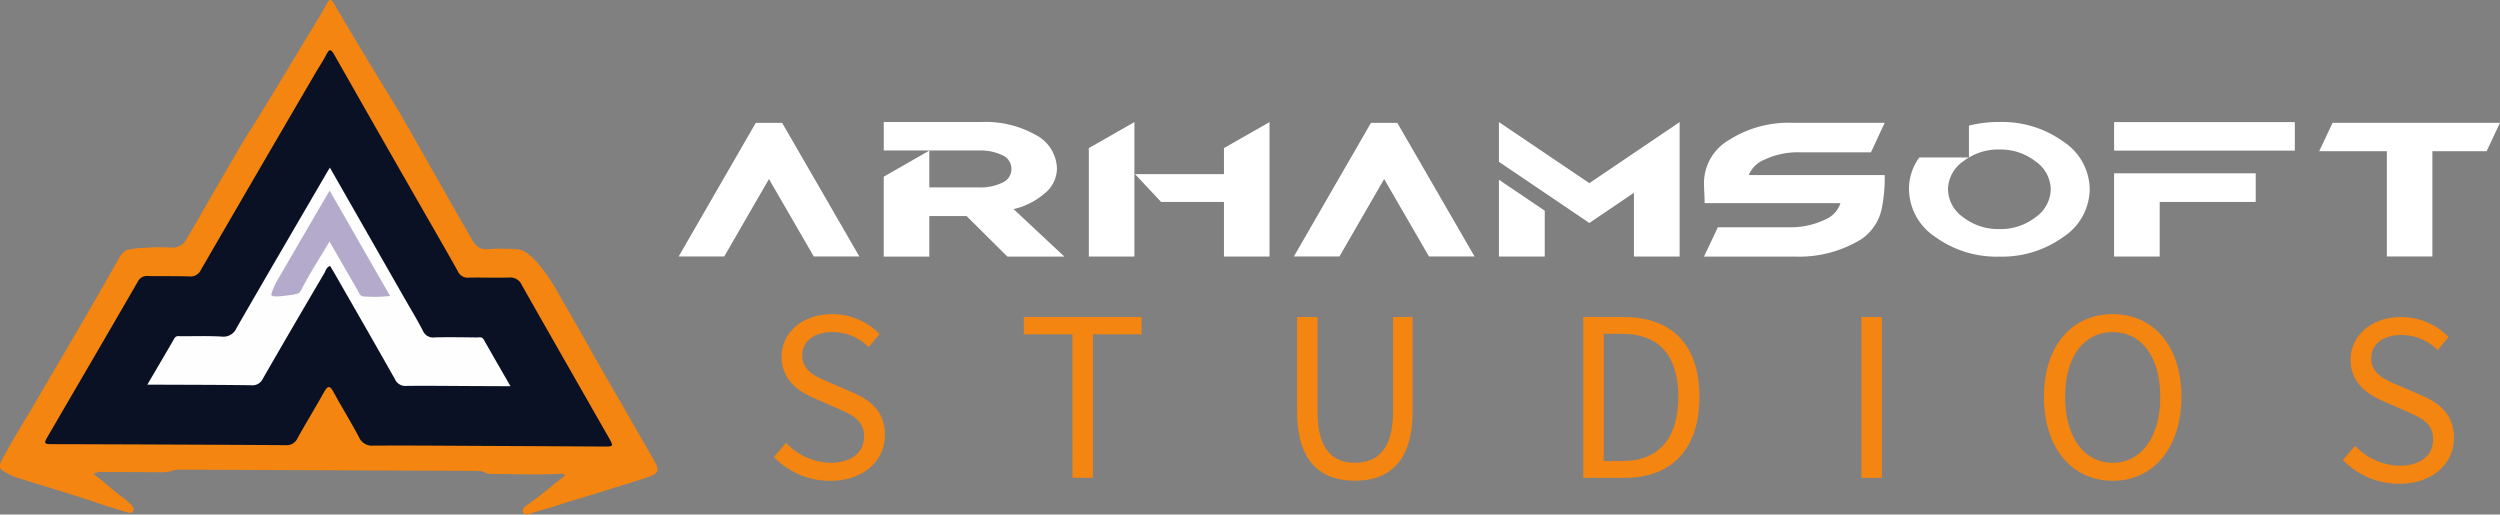
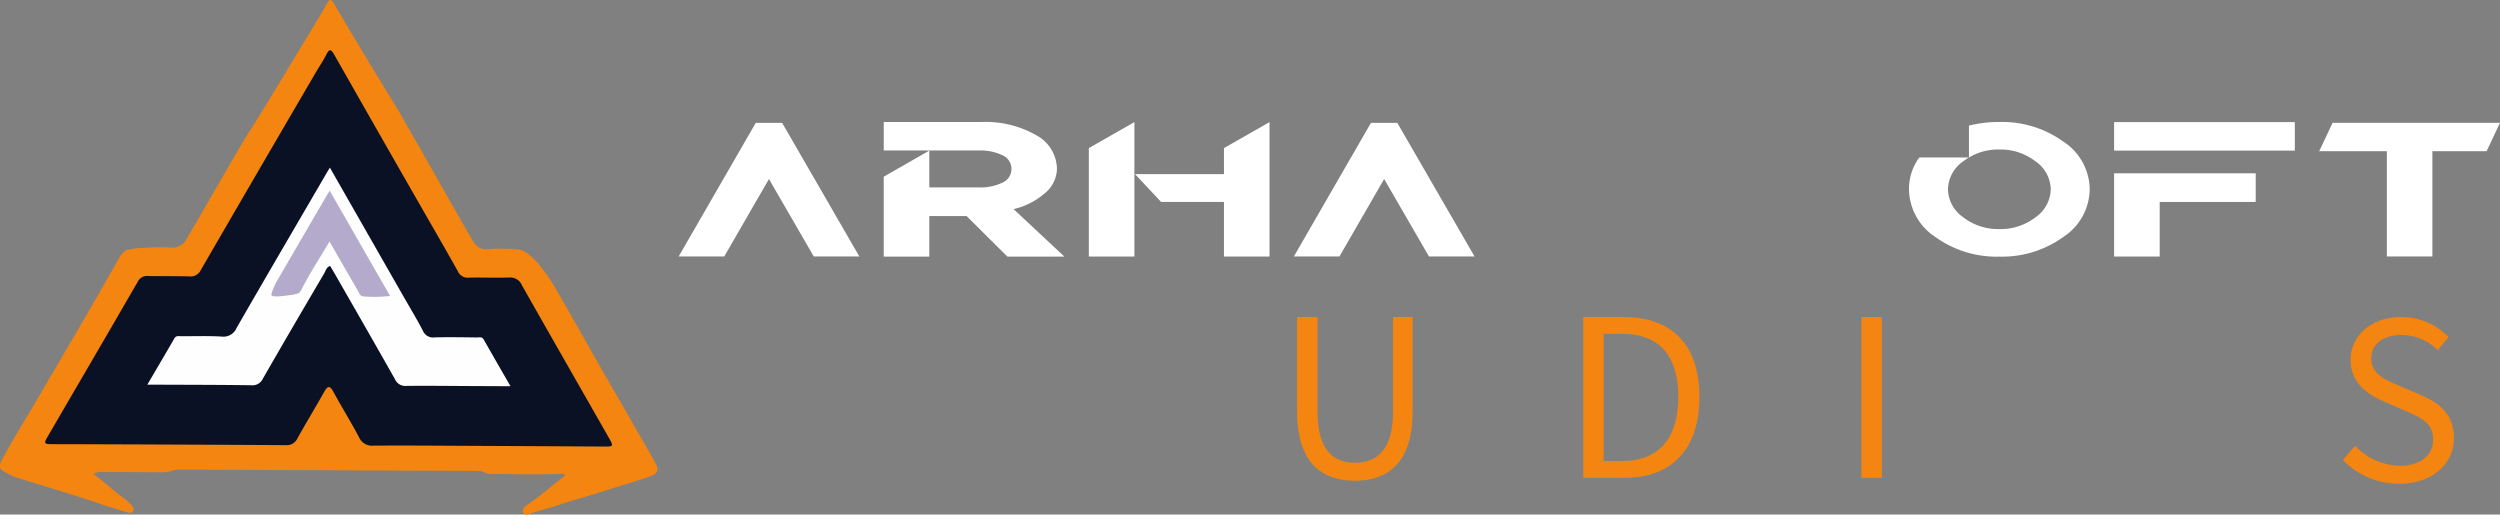
<svg xmlns="http://www.w3.org/2000/svg" width="254.937" height="52.472" viewBox="0 0 254.937 52.472">
  <rect x="0" y="0" width="254.937" height="52.472" fill="#808080" stroke="none" />
  <g id="Group_4" data-name="Group 4" transform="translate(714.007 -210.055)">
    <g id="Group_1" data-name="Group 1" transform="translate(-714.007 210.055)">
      <path id="Path_5" data-name="Path 5" d="M-681.775,212.311c.369-.61.749-1.215,1.078-1.847.316-.607.505-.488.8.026,1.743,3.079,6.471,10.753,6.633,11.034,2.453,4.283,4.874,8.585,7.333,12.864.436.758.881,1.194,1.807,1.059a23,23,0,0,1,2.8.021c1.606.016,3.581,3.326,4.022,4.088,2.432,4.2,4.768,8.444,7.232,12.62.913,1.631,1.864,3.239,2.776,4.87.551.984.458,1.26-.57,1.643-.557.207-1.13.355-1.691.545-2.2.68-4.387,1.388-6.6,2.021-.08.039-1.307.44-1.84.6-.6.145-1.192.352-1.789.522-.292.083-.686.316-.87-.07-.16-.339.176-.616.435-.789,1.281-.858,2.323-1.8,3.642-2.823.061-.058.17-.1.162-.19-.014-.153-.159-.127-.272-.14-2.414.128-4.825.024-7.234.023a1.572,1.572,0,0,1-.844-.255c-.236-.02-.472-.057-.708-.058q-15.047-.067-30.1-.127c-.237,0-.473.033-.709.051a3.021,3.021,0,0,1-1.3.216q-2.895-.022-5.79-.023a1.657,1.657,0,0,0-1.1.2c.954.686,1.756,1.454,2.639,2.131a8.716,8.716,0,0,1,1.107.9c.2.209.478.453.286.762-.165.264-.49.145-.741.074-.628-.177-1.243-.4-1.876-.565-2.815-1-5.687-1.824-8.535-2.72-.367-.115-.737-.222-1.1-.362-1.59-.773-1.621-.791-.759-2.325.871-1.549,1.781-3.077,2.7-4.6,2.929-5.02,5.9-10.016,8.756-15.079a2.466,2.466,0,0,1,.834-1.029,7.859,7.859,0,0,1,1.874-.253,20.364,20.364,0,0,1,2.765-.024,1.571,1.571,0,0,0,1.563-.923c2.12-3.585,4.151-7.22,6.294-10.791C-688.2,223-683.648,215.413-681.775,212.311Z" transform="translate(714.007 -210.055)" fill="#f38510" />
      <path id="Path_6" data-name="Path 6" d="M-661.947,258.172c-3.876-.016-7.751-.054-11.626-.03a1.434,1.434,0,0,1-1.457-.886c-.83-1.549-1.754-3.047-2.594-4.59-.385-.708-.605-.613-.958.017-.888,1.585-1.839,3.135-2.719,4.725a1.192,1.192,0,0,1-1.21.684q-11.85-.07-23.7-.1c-.96,0-.983-.042-.508-.857,3.041-5.226,6.1-10.445,9.123-15.68a1.05,1.05,0,0,1,1.061-.609c1.4.031,2.8-.005,4.2.042a1.166,1.166,0,0,0,1.2-.681q5.846-10.092,11.734-20.159c.345-.592.738-1.158,1.042-1.769.34-.683.518-.524.832.028q4.435,7.809,8.905,15.6c1.228,2.147,2.472,4.285,3.677,6.445a1.1,1.1,0,0,0,1.119.661c1.37-.033,2.744.034,4.113-.013a1.289,1.289,0,0,1,1.314.8c2.935,5.185,5.9,10.352,8.852,15.527.505.885.49.912-.508.909Q-656,258.2-661.947,258.172Z" transform="translate(711.628 -212.699)" fill="#0a1124" />
      <path id="Path_7" data-name="Path 7" d="M-672.613,235.975l7.463,13.062c.681,1.19,1.392,2.365,2.026,3.58a1.119,1.119,0,0,0,1.2.669c1.43-.036,2.862-.008,4.293.007.247,0,.529-.1.709.218.874,1.543,1.762,3.077,2.726,4.754l-3.969-.017c-2.207-.009-4.413-.039-6.619-.015a1.158,1.158,0,0,1-1.192-.679c-2.015-3.582-4.07-7.142-6.113-10.708-.161-.281-.328-.557-.5-.847-.382.135-.447.49-.6.752-2.1,3.57-4.19,7.142-6.251,10.732a1.166,1.166,0,0,1-1.191.683c-3.22-.046-6.441-.044-9.661-.058l-.939,0c.971-1.658,1.874-3.181,2.757-4.716.183-.319.457-.223.705-.224,1.372,0,2.747-.046,4.114.034a1.452,1.452,0,0,0,1.529-.882c3-5.215,6.042-10.408,9.072-15.607C-672.94,236.508-672.815,236.309-672.613,235.975Z" transform="translate(706.253 -218.881)" fill="#fefefe" />
      <path id="Path_8" data-name="Path 8" d="M-666.125,244.73c-.966,1.62-1.905,3.069-2.705,4.591-.406.772-.269.64-1.091.844-.569.046-2.074.336-2.15-.009a5.992,5.992,0,0,1,.624-1.47q2.486-4.284,4.985-8.562c.088-.151.182-.3.357-.584l6.154,10.737a14.491,14.491,0,0,1-2.709.047c-.36-.01-.445-.359-.589-.609C-664.187,248.1-665.118,246.478-666.125,244.73Z" transform="translate(699.728 -220.095)" fill="#b4abcc" />
    </g>
    <g id="Group_2" data-name="Group 2" transform="translate(-644.801 222.494)">
      <path id="Path_9" data-name="Path 9" d="M-590.642,242.678h-4.647l-4.572-7.9-4.56,7.9h-4.647l7.865-13.63h2.684Z" transform="translate(609.069 -228.961)" fill="#fff" />
      <path id="Path_10" data-name="Path 10" d="M-558.934,242.646h-5.815l-4.163-4.138h-3.8v4.138h-4.647v-8.151l4.647-2.659v3.753h5.07a5.117,5.117,0,0,0,2.38-.485,1.512,1.512,0,0,0,.926-1.392,1.517,1.517,0,0,0-.926-1.41,5.172,5.172,0,0,0-2.38-.478h-9.716v-2.908h10a10.4,10.4,0,0,1,5.5,1.323,3.959,3.959,0,0,1,2.162,3.473,3.3,3.3,0,0,1-1.224,2.461,7.383,7.383,0,0,1-3.2,1.628Z" transform="translate(598.272 -228.916)" fill="#fff" />
      <path id="Path_11" data-name="Path 11" d="M-541,242.64h-4.648V231.582l4.648-2.647Zm13.779,0h-4.647v-5.567h-6.411l-2.659-2.833h9.07v-2.658l4.647-2.647Z" transform="translate(587.475 -228.922)" fill="#fff" />
      <path id="Path_12" data-name="Path 12" d="M-495.517,242.678h-4.647l-4.572-7.9-4.56,7.9h-4.647l7.865-13.63h2.683Z" transform="translate(576.678 -228.961)" fill="#fff" />
-       <path id="Path_13" data-name="Path 13" d="M-463.808,242.64h-4.659v-6.5l-4.548,3.082-9.219-6.237v-4.051l9.219,6.225,9.207-6.225Zm-13.754,0h-4.672v-7.828l4.672,3.156Z" transform="translate(565.881 -228.922)" fill="#fff" />
-       <path id="Path_14" data-name="Path 14" d="M-441.132,242.691h-9.394l1.417-2.995h7.182a8.123,8.123,0,0,0,3.753-.783,2.762,2.762,0,0,0,1.566-1.677h-13.855q0-.547-.031-1.081t-.031-1.069a5.087,5.087,0,0,1,2.572-4.3,11.3,11.3,0,0,1,6.474-1.74h9.381l-1.4,3.007h-7.182a8.072,8.072,0,0,0-3.752.783,2.844,2.844,0,0,0-1.528,1.541H-432.1a15.623,15.623,0,0,1-.3,3.418,5.022,5.022,0,0,1-2.025,3.081A12.1,12.1,0,0,1-441.132,242.691Z" transform="translate(555.084 -228.961)" fill="#fff" />
      <path id="Path_15" data-name="Path 15" d="M-409.6,242.646a10.662,10.662,0,0,1-6.523-1.994,5.9,5.9,0,0,1-2.7-4.877,5.387,5.387,0,0,1,1.056-3.243h5.057v-3.243a12.368,12.368,0,0,1,3.106-.373,10.685,10.685,0,0,1,6.5,1.988,5.882,5.882,0,0,1,2.709,4.871,5.9,5.9,0,0,1-2.709,4.877A10.659,10.659,0,0,1-409.6,242.646Zm0-2.808a5.8,5.8,0,0,0,3.685-1.211,3.552,3.552,0,0,0,1.547-2.852,3.54,3.54,0,0,0-1.547-2.839,5.8,5.8,0,0,0-3.685-1.212,5.814,5.814,0,0,0-3.7,1.212,3.541,3.541,0,0,0-1.547,2.839,3.553,3.553,0,0,0,1.547,2.852A5.817,5.817,0,0,0-409.6,239.838Z" transform="translate(544.287 -228.916)" fill="#fff" />
      <path id="Path_16" data-name="Path 16" d="M-368.682,231.842h-18.427v-2.907h18.427Zm-13.78,10.8h-4.647v-8.486h14.438v2.92h-9.791Z" transform="translate(533.49 -228.922)" fill="#fff" />
      <path id="Path_17" data-name="Path 17" d="M-343.857,242.678H-348.5V231.943h-6.9l1.366-2.9h17.072l-1.367,2.9h-5.528Z" transform="translate(522.693 -228.961)" fill="#fff" />
    </g>
    <g id="Group_3" data-name="Group 3" transform="translate(-635.091 242.084)">
-       <path id="Path_18" data-name="Path 18" d="M-594.345,273.186l1.249-1.432a6.407,6.407,0,0,0,4.524,2.032c2.152,0,3.428-1.072,3.428-2.666,0-1.674-1.188-2.209-2.736-2.885l-2.356-1.039c-1.528-.653-3.321-1.812-3.321-4.223,0-2.5,2.183-4.352,5.162-4.352a6.77,6.77,0,0,1,4.829,2.032l-1.107,1.34a5.242,5.242,0,0,0-3.722-1.537c-1.839,0-3.057.927-3.057,2.395,0,1.579,1.43,2.17,2.714,2.713l2.337,1.012c1.9.815,3.379,1.946,3.379,4.384,0,2.591-2.141,4.661-5.588,4.661A7.865,7.865,0,0,1-594.345,273.186Z" transform="translate(594.345 -258.621)" fill="#f38510" />
      <path id="Path_2517" data-name="Path 2517" d="M-594.345,273.186l1.249-1.432a6.407,6.407,0,0,0,4.524,2.032c2.152,0,3.428-1.072,3.428-2.666,0-1.674-1.188-2.209-2.736-2.885l-2.356-1.039c-1.528-.653-3.321-1.812-3.321-4.223,0-2.5,2.183-4.352,5.162-4.352a6.77,6.77,0,0,1,4.829,2.032l-1.107,1.34a5.242,5.242,0,0,0-3.722-1.537c-1.839,0-3.057.927-3.057,2.395,0,1.579,1.43,2.17,2.714,2.713l2.337,1.012c1.9.815,3.379,1.946,3.379,4.384,0,2.591-2.141,4.661-5.588,4.661A7.865,7.865,0,0,1-594.345,273.186Z" transform="translate(754.345 -258.321)" fill="#f38510" />
-       <path id="Path_19" data-name="Path 19" d="M-550.743,260.841H-555.7v-1.765h12.009v1.765h-4.961v14.633h-2.087Z" transform="translate(581.187 -258.776)" fill="#f38510" />
      <path id="Path_20" data-name="Path 20" d="M-513.445,268.7v-9.627h2.087v9.685c0,3.94,1.665,5.18,3.807,5.18,2.173,0,3.889-1.239,3.889-5.18v-9.685h2V268.7c0,5.263-2.541,7.072-5.889,7.072S-513.445,273.966-513.445,268.7Z" transform="translate(566.798 -258.776)" fill="#f38510" />
      <path id="Path_21" data-name="Path 21" d="M-469.194,259.076h4.1c5.042,0,7.746,2.93,7.746,8.14s-2.7,8.259-7.653,8.259h-4.194Zm3.947,14.688c3.834,0,5.746-2.4,5.746-6.547s-1.912-6.429-5.746-6.429h-1.86v12.977Z" transform="translate(551.73 -258.776)" fill="#f38510" />
      <path id="Path_22" data-name="Path 22" d="M-426.185,259.076h2.087v16.4h-2.087Z" transform="translate(537.085 -258.776)" fill="#f38510" />
-       <path id="Path_23" data-name="Path 23" d="M-397.957,267.061c0-5.252,2.891-8.44,7.009-8.44s7.009,3.2,7.009,8.44-2.891,8.559-7.009,8.559S-397.957,272.313-397.957,267.061Zm11.862,0c0-4.086-1.926-6.605-4.853-6.605s-4.854,2.52-4.854,6.605,1.925,6.724,4.854,6.724S-386.095,271.147-386.095,267.061Z" transform="translate(527.473 -258.621)" fill="#f38510" />
    </g>
  </g>
</svg>